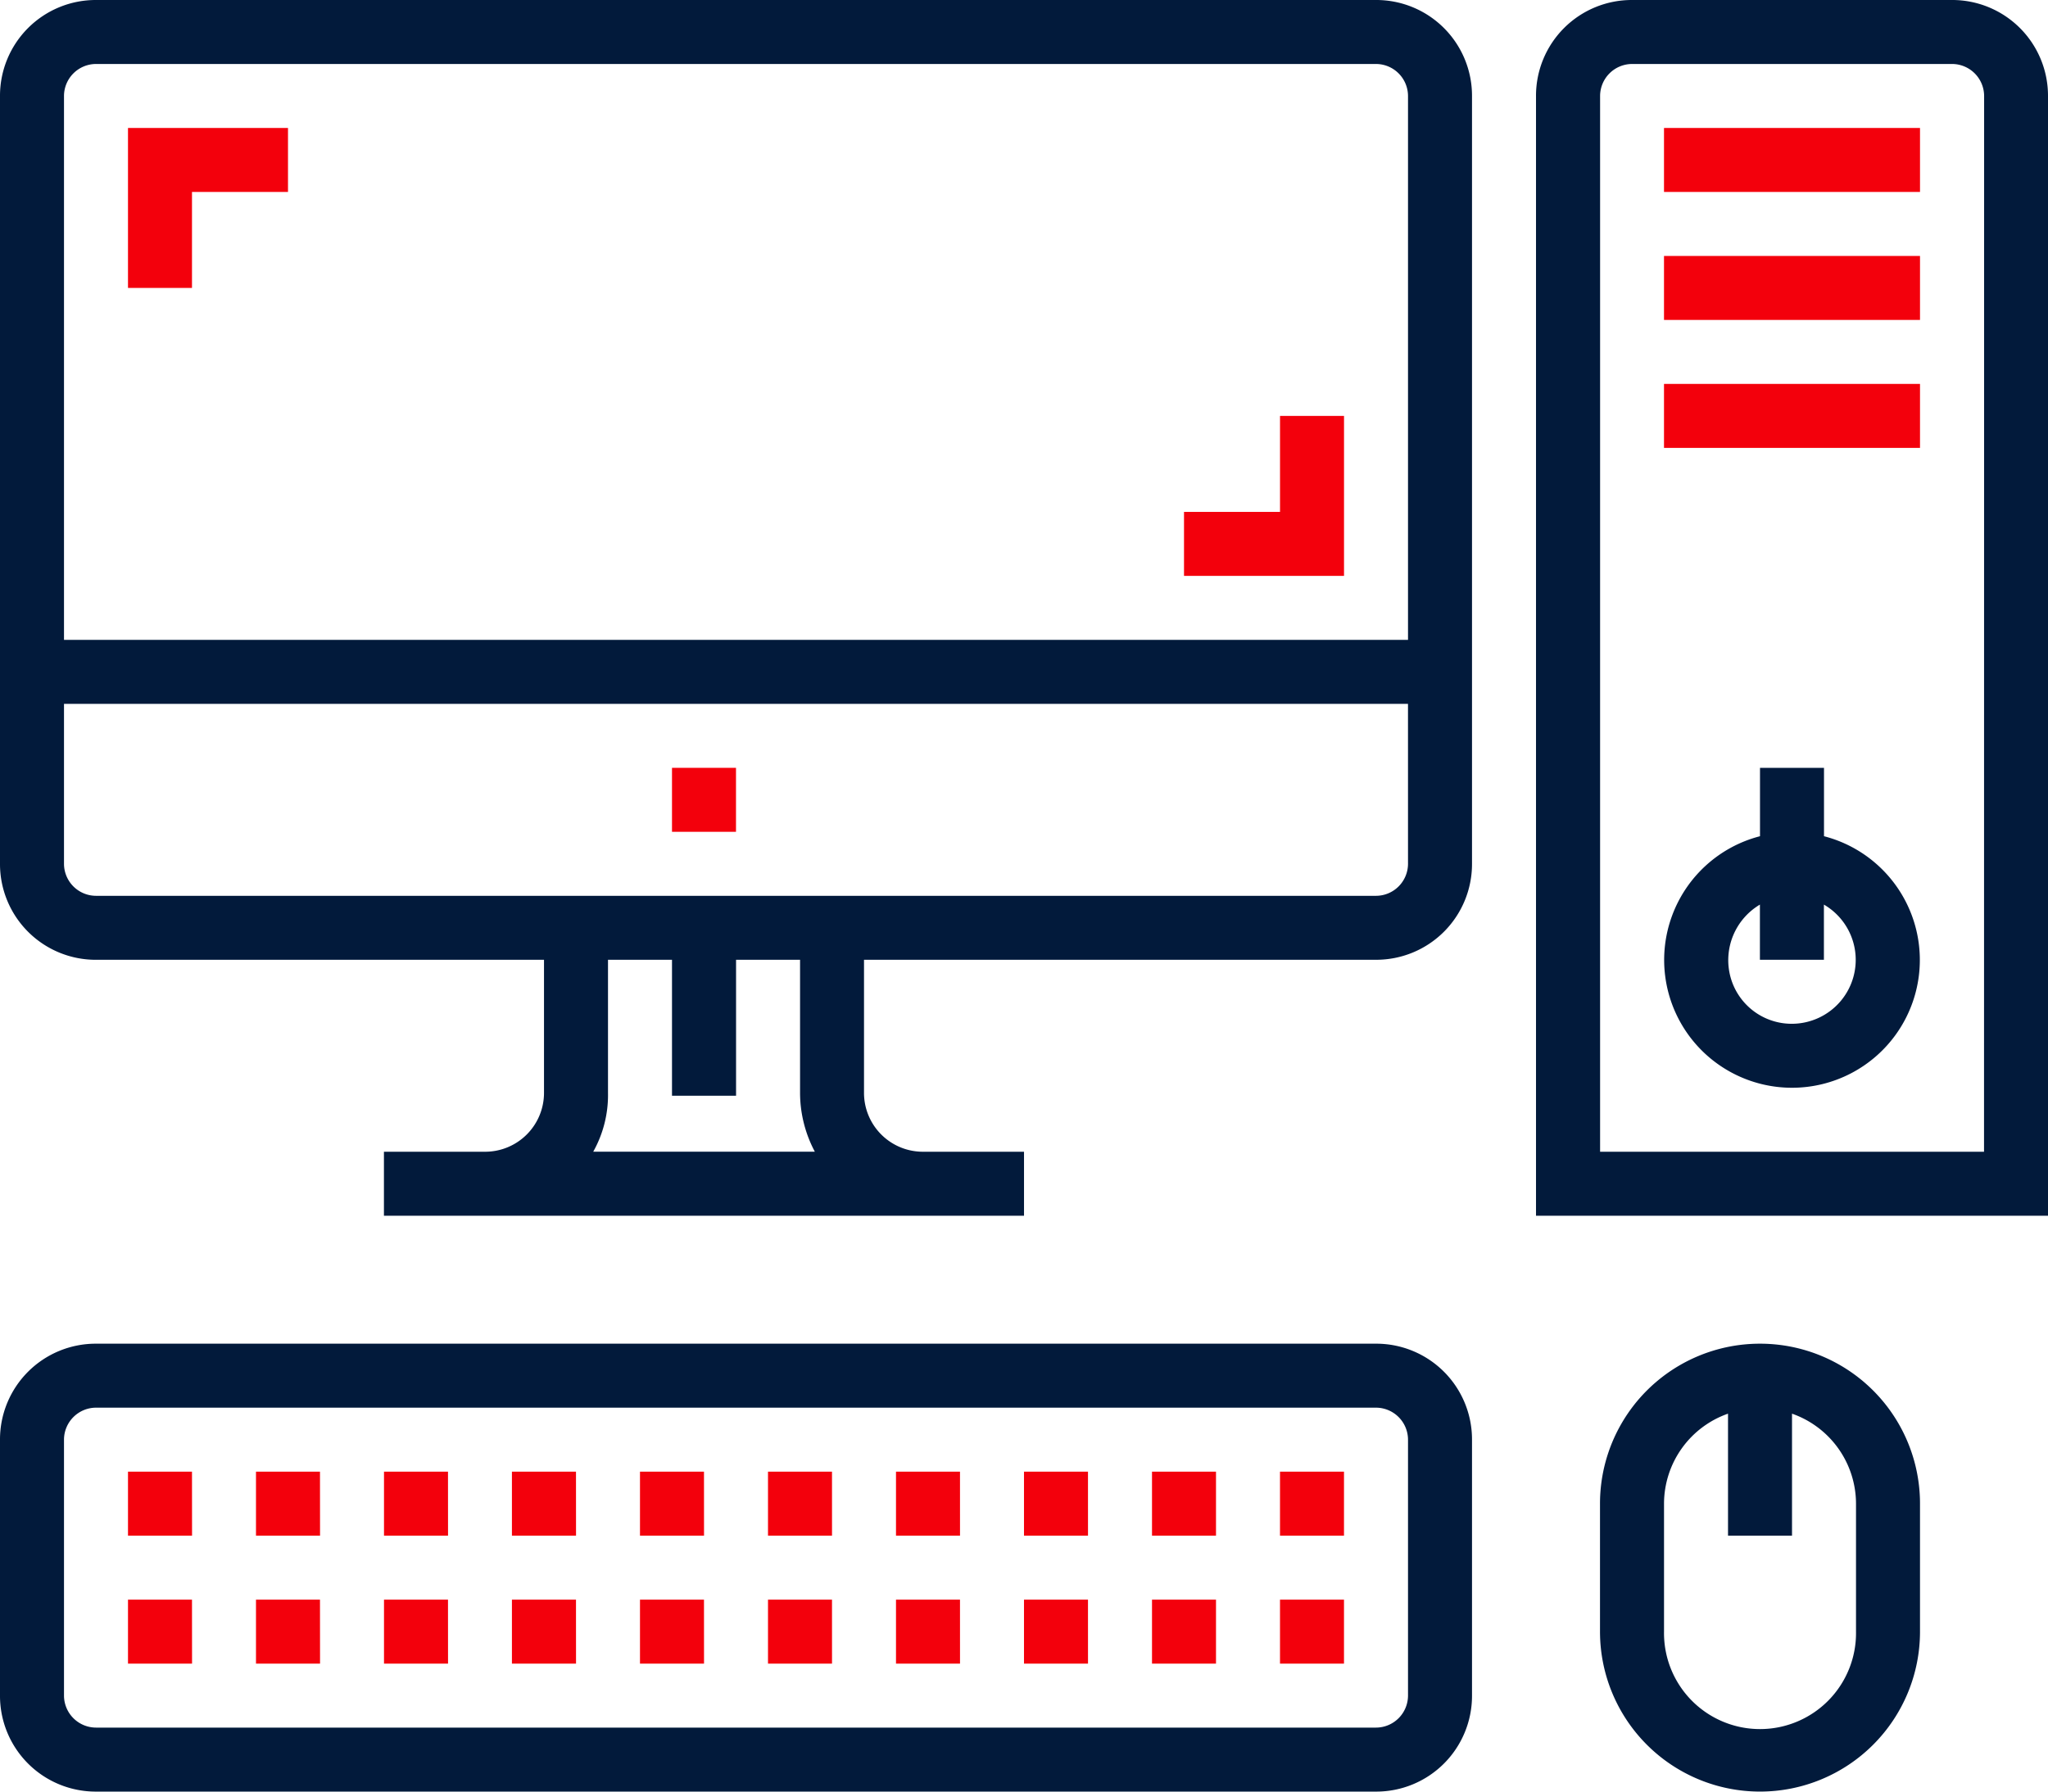
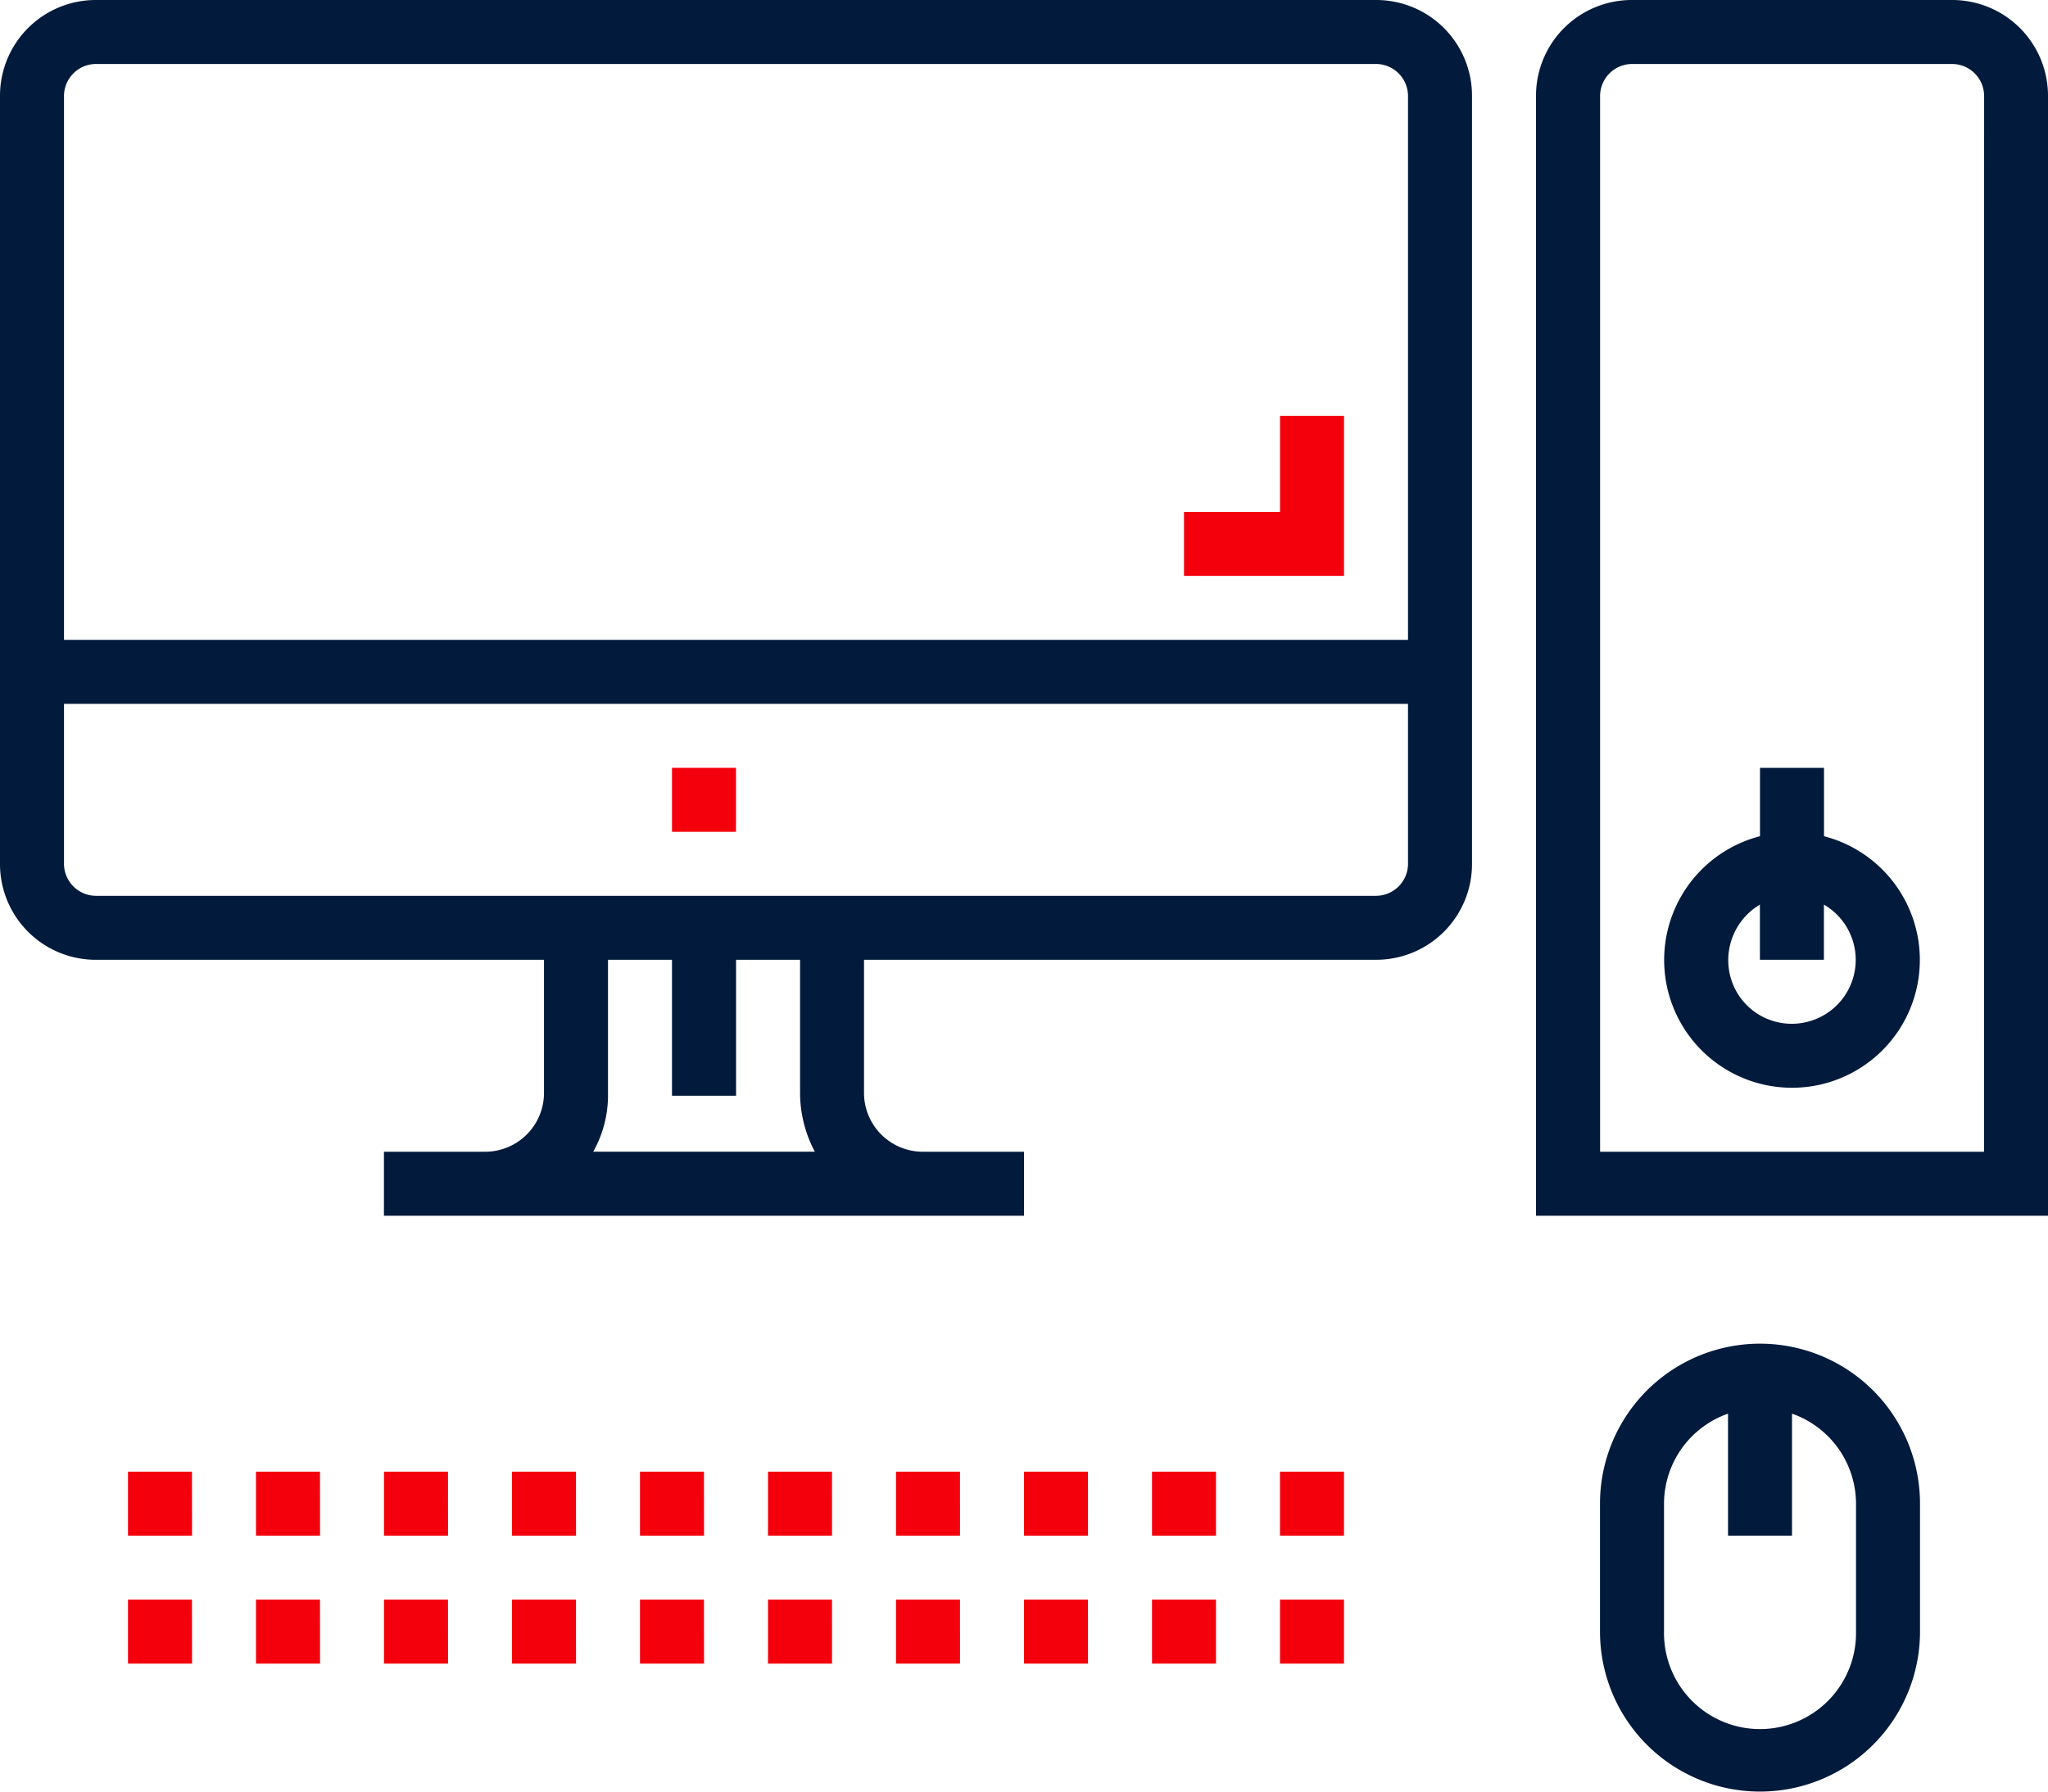
<svg xmlns="http://www.w3.org/2000/svg" width="90.149" height="78.881" viewBox="0 0 90.149 78.881">
  <g id="desktop-computer" transform="translate(0 -32)">
-     <path id="Tracé_244" data-name="Tracé 244" d="M34.817,71.043H32V64h7.043v2.817H34.817Z" transform="translate(-26.366 -26.366)" fill="#f3000c" />
    <path id="Tracé_245" data-name="Tracé 245" d="M85.526,402.817H82.709V400h2.817Zm-5.634,0H77.075V400h2.817Zm-5.634,0H71.44V400h2.817Zm-5.634,0H65.806V400h2.817Zm-5.634,0H60.172V400h2.817Zm-5.634,0H54.537V400h2.817Zm-5.634,0H48.9V400H51.72Zm-5.634,0H43.269V400h2.817Zm-5.634,0H37.634V400h2.817Zm-5.634,0H32V400h2.817Z" transform="translate(-26.366 -303.205)" fill="#f3000c" />
    <path id="Tracé_246" data-name="Tracé 246" d="M85.526,434.817H82.709V432h2.817Zm-5.634,0H77.075V432h2.817Zm-5.634,0H71.44V432h2.817Zm-5.634,0H65.806V432h2.817Zm-5.634,0H60.172V432h2.817Zm-5.634,0H54.537V432h2.817Zm-5.634,0H48.9V432H51.72Zm-5.634,0H43.269V432h2.817Zm-5.634,0H37.634V432h2.817Zm-5.634,0H32V432h2.817Z" transform="translate(-26.366 -329.571)" fill="#f3000c" />
-     <path id="Tracé_247" data-name="Tracé 247" d="M416,64h11.269v2.817H416Z" transform="translate(-342.754 -26.366)" fill="#f3000c" />
-     <path id="Tracé_248" data-name="Tracé 248" d="M416,96h11.269v2.817H416Z" transform="translate(-342.754 -52.731)" fill="#f3000c" />
-     <path id="Tracé_249" data-name="Tracé 249" d="M416,128h11.269v2.817H416Z" transform="translate(-342.754 -79.097)" fill="#f3000c" />
    <path id="Tracé_250" data-name="Tracé 250" d="M303.043,143.043H296v-2.817h4.226V136h2.817Z" transform="translate(-243.882 -85.688)" fill="#f3000c" />
    <path id="Tracé_251" data-name="Tracé 251" d="M402.312,32H388.226A4.216,4.216,0,0,0,384,36.226v49.3h22.537v-49.3A4.216,4.216,0,0,0,402.312,32Zm1.409,50.709h-16.9V36.226a1.413,1.413,0,0,1,1.409-1.409h14.086a1.413,1.413,0,0,1,1.409,1.409Z" transform="translate(-316.388)" fill="#021a3b" />
-     <path id="Tracé_252" data-name="Tracé 252" d="M60.569,368H4.226A4.216,4.216,0,0,0,0,372.226v11.269a4.216,4.216,0,0,0,4.226,4.226H60.569a4.216,4.216,0,0,0,4.226-4.226V372.226A4.216,4.216,0,0,0,60.569,368Zm1.409,15.494a1.413,1.413,0,0,1-1.409,1.409H4.226a1.413,1.413,0,0,1-1.409-1.409V372.226a1.413,1.413,0,0,1,1.409-1.409H60.569a1.413,1.413,0,0,1,1.409,1.409Z" transform="translate(0 -276.84)" fill="#021a3b" />
    <path id="Tracé_253" data-name="Tracé 253" d="M407.043,368A7.041,7.041,0,0,0,400,375.043v5.634a7.043,7.043,0,0,0,14.086,0v-5.634A7.041,7.041,0,0,0,407.043,368Zm4.226,12.677a4.226,4.226,0,1,1-8.451,0v-5.634a4.208,4.208,0,0,1,2.817-3.962v5.37h2.817v-5.37a4.208,4.208,0,0,1,2.817,3.962Z" transform="translate(-329.571 -276.84)" fill="#021a3b" />
    <path id="Tracé_254" data-name="Tracé 254" d="M60.569,32H4.226A4.216,4.216,0,0,0,0,36.226V70.032a4.216,4.216,0,0,0,4.226,4.226h19.72v5.863a2.592,2.592,0,0,1-2.588,2.588H16.9v2.817H45.075V82.709H40.62a2.592,2.592,0,0,1-2.588-2.588V74.257H60.569a4.216,4.216,0,0,0,4.226-4.226V36.226A4.216,4.216,0,0,0,60.569,32ZM26.112,82.709a5.1,5.1,0,0,0,.651-2.588V74.257H29.58v5.986H32.4V74.257h2.817v5.863a5.533,5.533,0,0,0,.651,2.588H26.112ZM61.978,70.032a1.413,1.413,0,0,1-1.409,1.409H4.226a1.413,1.413,0,0,1-1.409-1.409V62.989h59.16Zm0-9.86H2.817V36.226a1.413,1.413,0,0,1,1.409-1.409H60.569a1.413,1.413,0,0,1,1.409,1.409Z" fill="#021a3b" />
    <path id="Tracé_255" data-name="Tracé 255" d="M423.065,227.011V224h-2.817v3.011a5.627,5.627,0,1,0,2.817,0Zm-1.409,8.258a2.791,2.791,0,0,1-2.712-2.078,2.844,2.844,0,0,1,1.3-3.169v2.43h2.817v-2.43a2.814,2.814,0,0,1-1.409,5.247Z" transform="translate(-342.776 -158.194)" fill="#021a3b" />
    <path id="Tracé_256" data-name="Tracé 256" d="M168,224h2.817v2.817H168Z" transform="translate(-138.42 -158.194)" fill="#f3000c" />
  </g>
</svg>